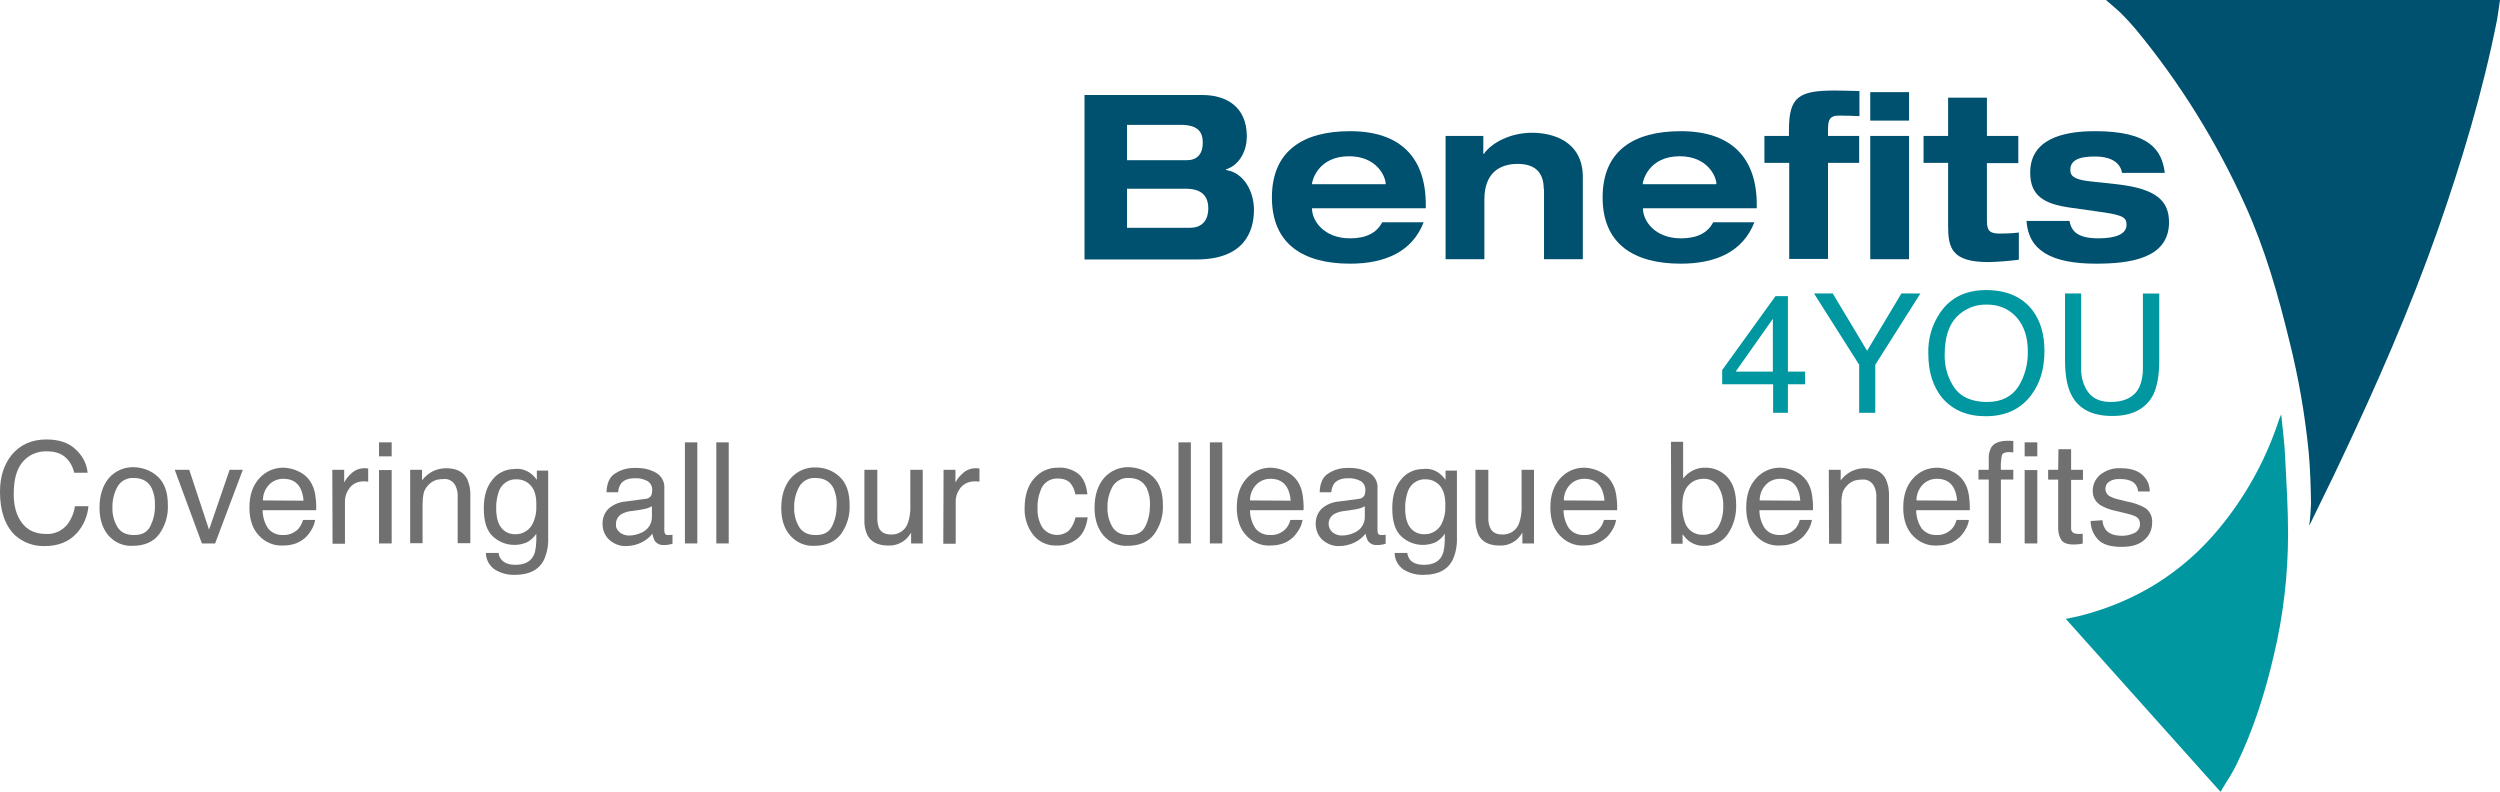
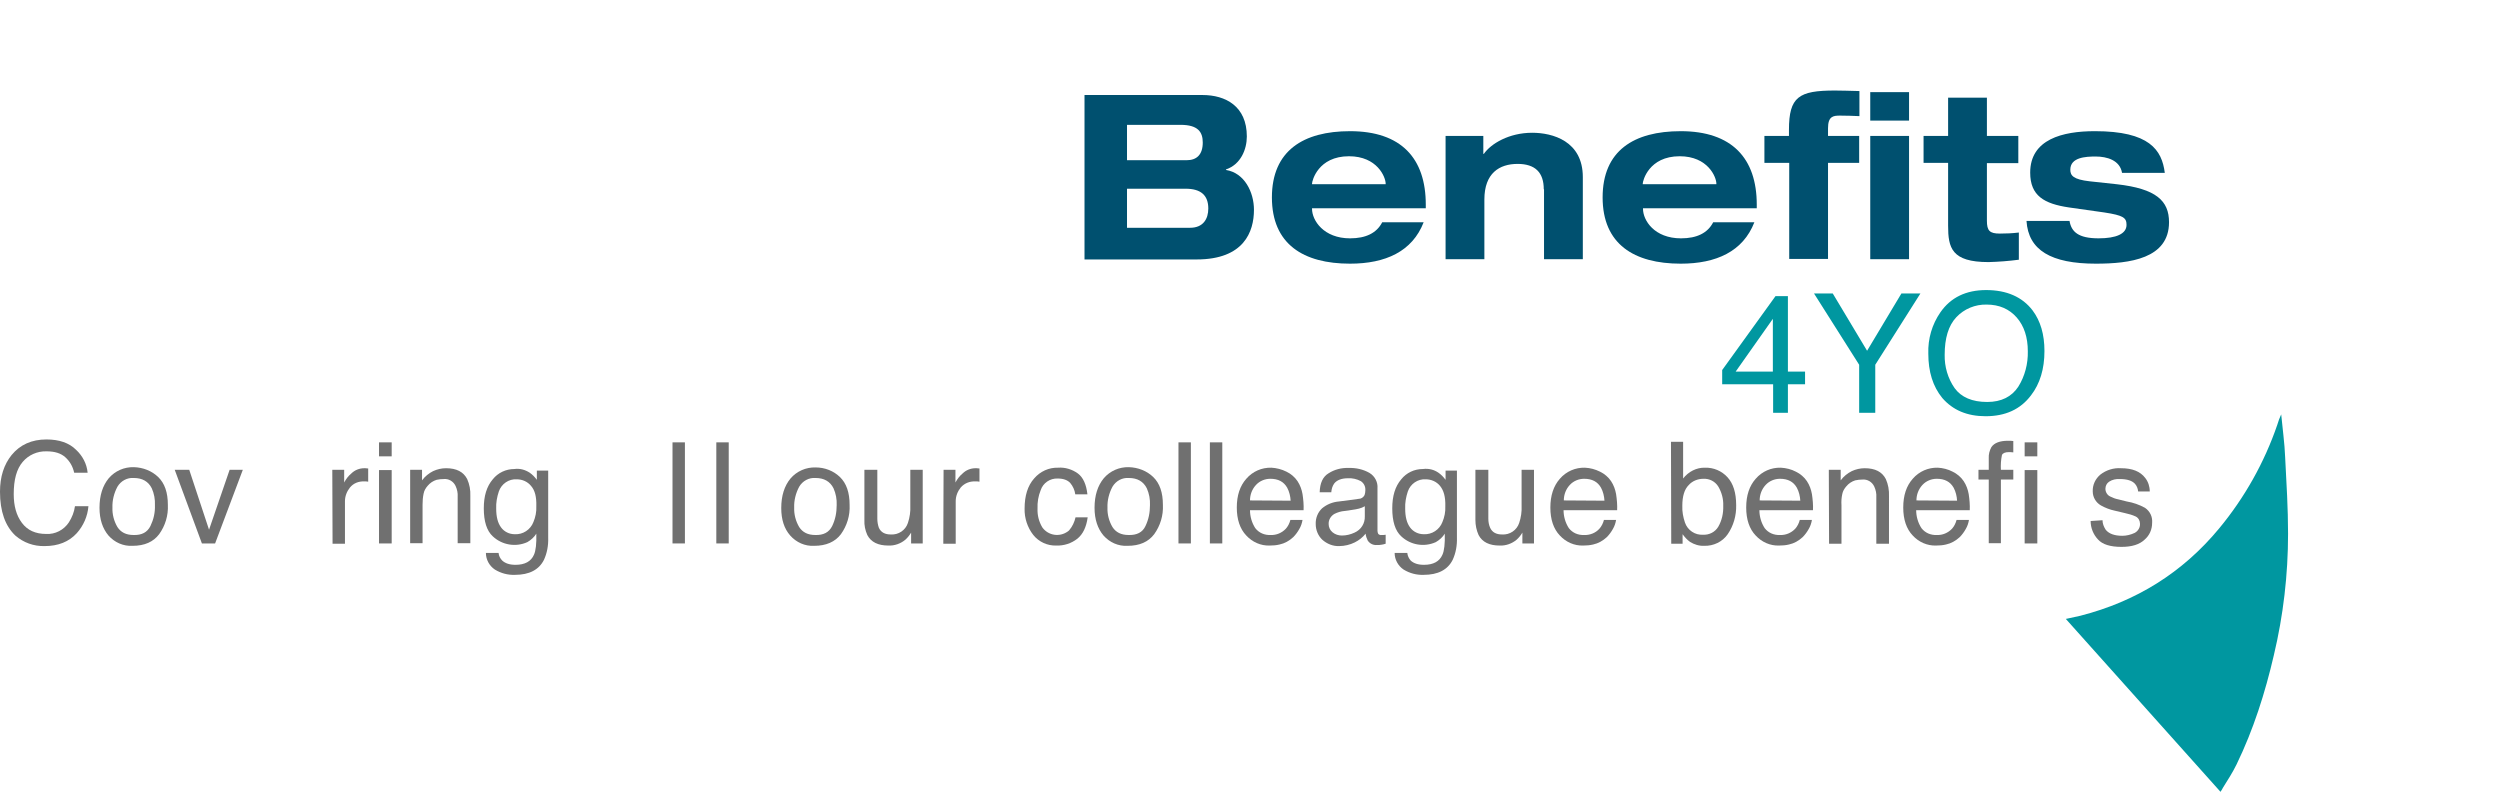
<svg xmlns="http://www.w3.org/2000/svg" version="1.1" id="Layer_1" x="0px" y="0px" width="947.2px" height="300px" viewBox="0 0 947.2 300" style="enable-background:new 0 0 947.2 300;" xml:space="preserve">
  <style type="text/css">
	.st0{fill:#00506F;}
	.st1{fill:#0097A0;}
	.st2{fill:#707070;}
</style>
  <title>1432_Benefits4You</title>
  <g id="Layer_2_1_">
    <g id="Layer_1-2">
-       <path class="st0" d="M797.9,0h149.3c-0.4,2.6-0.7,5-1.1,7.4c-5.4,27.3-13.4,53.9-22.6,80.1c-10.5,29.8-23.2,58.7-36.7,87.2    c-3.6,7.7-7.4,15.2-11.1,22.9c-0.2,0.4-0.5,0.9-0.8,1.6c0.4-2.8,0.6-5.7,0.7-8.5c-0.1-6.5-0.3-13.1-0.9-19.6    c-1.4-14-3.8-27.9-7.2-41.5c-4.3-17.7-9.3-35.3-16.9-52c-10.8-23.9-24.7-46.3-41.4-66.5c-1.7-2-3.5-4-5.3-5.8S799.9,1.8,797.9,0z" />
      <path class="st1" d="M841.3,300l-58.6-65.5c2-0.4,3.8-0.8,5.5-1.2c21.1-5.4,38.7-16.3,52.6-33.1c9.6-11.6,17.1-24.9,22-39.2    c0.4-1.4,0.9-2.7,1.5-4c0.5,5.4,1.3,10.9,1.5,16.3c0.5,9.6,1.1,19.3,1.1,28.9c0,15.5-1.8,31-5.4,46.1    c-3.3,14.2-7.7,28.1-14.1,41.3c-1.5,3.1-3.4,6-5.2,8.9C842,298.9,841.8,299.3,841.3,300z" />
      <path class="st0" d="M410.8,36h44.8c8.7,0,16.8,4.2,16.8,15.7c0,4.9-2.3,10.6-7.9,12.5v0.2c7,1.1,10.6,8.4,10.6,15.1    c0,8.3-3.8,18.8-21.7,18.8h-42.5V36z M427,60.7h22.6c3.8,0,6.1-2.1,6.1-6.7c0-3.9-1.7-6.7-8.4-6.7H427V60.7z M427,86.3h23.9    c5,0,6.9-3.4,6.9-7.3c0-5-2.8-7.5-8.6-7.5H427V86.3z" />
      <path class="st0" d="M539.4,84.2c-4.3,11.1-14.5,15.7-27.9,15.7c-17.7,0-29.6-7.4-29.6-25.1s11.9-25.1,29.6-25.1    c19.4,0,28.7,10.3,28.7,27.8v1.4h-43.1v0.2c0,4.4,4.4,11.2,14.4,11.2c6,0,10.1-2,12.2-6.1L539.4,84.2z M525,69.8v-0.2    c0-2.5-3.2-10.4-13.9-10.4c-11.7,0-14,9.3-14,10.4v0.2H525z" />
      <path class="st0" d="M584.9,71.7c0-6.4-3.3-9.6-9.9-9.6c-6.9,0-12.6,3.5-12.6,13.5v22.6h-14.7V51.5H562v6.8h0.2    c2.7-3.9,9.6-8,18.3-8c7.7,0,19.2,3.1,19.2,16.8v31.1h-14.7V71.7z" />
      <path class="st0" d="M664.7,84.2c-4.3,11.1-14.5,15.7-27.9,15.7c-17.7,0-29.6-7.4-29.6-25.1s11.8-25.1,29.6-25.1    c19.4,0,28.8,10.3,28.8,27.8v1.4h-43.1v0.2c0,4.4,4.3,11.2,14.4,11.2c6,0,10.1-2,12.2-6.1L664.7,84.2z M650.3,69.8v-0.2    c0-2.5-3.2-10.4-13.9-10.4c-11.7,0-14,9.3-14,10.4v0.2H650.3z" />
      <path class="st0" d="M677.8,61.7h-9.3V51.5h9.3v-2.3c0-12.5,3.7-14.9,17.4-14.9c2,0,5.7,0.1,9.3,0.2V44c-2.6-0.1-4.8-0.2-7.4-0.2    s-4.5,0.3-4.5,4.8v2.9h11.8v10.2h-11.8v36.4h-14.7V61.7z M708.6,34.9h14.7v10.8h-14.7L708.6,34.9z M708.6,51.5h14.7v46.7h-14.7    L708.6,51.5z" />
      <path class="st0" d="M738.1,37h14.7v14.5h11.9v10.3h-11.9v21.8c0,3.8,1,4.9,4.9,4.9c2.4,0,4.8-0.1,7.2-0.4v10.3    c-3.8,0.5-7.7,0.8-11.5,0.9c-14,0-15.3-5.4-15.3-13.8V61.7h-9.3V51.5h9.3L738.1,37z" />
      <path class="st0" d="M784.1,83.7c0.7,4.1,3.3,6.6,11,6.6c6.7,0,10.6-1.7,10.6-5.1c0-2.7-1.2-3.6-8.4-4.7l-13.4-1.9    c-9.4-1.4-14.7-4.4-14.7-13.2c0-12.6,12.2-15.7,24.5-15.7c20.7,0,25.4,7.1,26.5,15.8H804c-0.8-4.8-5.7-6.2-10-6.2    c-3.8,0-9.6,0.3-9.6,5c0,2.2,1.1,3.7,7.4,4.4l10.2,1.1c15,1.7,19.8,6.3,19.8,14.4c0,13.8-14.9,15.7-27.7,15.7    c-17,0-25.6-5.1-26.3-16.2L784.1,83.7z" />
      <path class="st1" d="M671.8,156.4v-10.8h-19.3v-5.4l20.2-28h4.7v28.6h6.5v4.8h-6.5v10.8H671.8z M671.7,140.8v-20l-14.1,20H671.7z" />
      <path class="st1" d="M687.3,111.2h7.1l13,21.7l13-21.7h7.2l-17.1,27v18.2h-6.1v-18.2L687.3,111.2z" />
      <path class="st1" d="M770.1,117.6c3,4,4.5,9.1,4.5,15.4c0,6.8-1.7,12.4-5.1,16.8c-4,5.3-9.7,7.9-17.2,7.9c-7,0-12.4-2.3-16.4-6.9    c-3.6-4.4-5.3-10-5.3-16.8c-0.2-5.6,1.4-11.1,4.6-15.7c3.9-5.6,9.7-8.4,17.3-8.4C760.3,109.9,766.2,112.5,770.1,117.6z     M764.7,146.5c2.5-4,3.7-8.7,3.6-13.4c0-5.3-1.4-9.6-4.2-12.8c-2.8-3.2-6.6-4.9-11.4-4.9c-4.3-0.1-8.5,1.6-11.5,4.8    c-3,3.2-4.4,8-4.4,14.2c-0.1,4.5,1.2,9,3.8,12.7c2.5,3.4,6.6,5.2,12.3,5.2C758.3,152.3,762.2,150.3,764.7,146.5z" />
-       <path class="st1" d="M788.5,111.2v28c-0.1,2.8,0.5,5.7,1.9,8.2c1.8,3.3,4.9,4.9,9.3,4.9c5.2,0,8.8-1.8,10.7-5.3    c1.1-2.4,1.6-5.1,1.5-7.8v-28h6.2v25.4c0,5.6-0.8,9.8-2.2,12.8c-2.8,5.5-8,8.2-15.6,8.2c-7.7,0-12.9-2.7-15.6-8.2    c-1.5-3-2.3-7.3-2.3-12.8v-25.4L788.5,111.2z" />
      <path class="st2" d="M28.8,170.4c2.5,2.3,4.1,5.4,4.4,8.7h-5.1c-0.5-2.3-1.6-4.3-3.4-5.9c-1.7-1.5-4-2.2-7.1-2.2    c-3.5-0.1-6.8,1.4-9,4c-2.3,2.7-3.4,6.7-3.4,12.2c0,4.5,1,8.1,3.1,10.9s5.1,4.2,9.2,4.2c3.4,0.2,6.7-1.5,8.6-4.4    c1.2-1.9,2-3.9,2.3-6.1h5.1c-0.3,3.8-1.9,7.4-4.4,10.2c-3,3.3-7.1,4.9-12.2,4.9c-4.1,0.1-8-1.3-11.1-4C2,199.3,0,193.8,0,186.3    c0-5.7,1.5-10.3,4.4-13.9c3.2-3.9,7.6-5.9,13.2-5.9C22.4,166.5,26.2,167.8,28.8,170.4z" />
      <path class="st2" d="M59.9,180.7c2.5,2.4,3.7,5.9,3.7,10.6c0.2,4-1,7.9-3.3,11.1c-2.2,2.9-5.5,4.4-10.1,4.4    c-3.5,0.2-6.8-1.3-9.1-3.9c-2.2-2.6-3.4-6.1-3.4-10.5c0-4.7,1.2-8.4,3.5-11.2c2.4-2.8,5.9-4.3,9.5-4.2    C54.2,177.1,57.5,178.4,59.9,180.7z M57,199.3c1.2-2.5,1.8-5.1,1.7-7.9c0.1-2.2-0.3-4.4-1.2-6.4c-1.3-2.6-3.6-3.9-6.8-3.9    c-2.5-0.2-4.9,1.1-6.2,3.3c-1.3,2.4-2,5.2-1.9,7.9c-0.1,2.6,0.6,5.2,1.9,7.4c1.3,2,3.3,3,6.1,3C53.7,202.8,55.8,201.7,57,199.3z" />
      <path class="st2" d="M71.7,178l7.5,22.7l7.8-22.7H92l-10.5,27.9h-5L66.2,178H71.7z" />
-       <path class="st2" d="M113.3,178.7c1.7,0.8,3.2,2.1,4.2,3.6c1,1.5,1.6,3.2,1.9,4.9c0.3,2,0.5,4.1,0.4,6.1H99.5c0,2.4,0.7,4.8,2,6.8    c1.4,1.8,3.5,2.7,5.8,2.6c2.2,0.1,4.3-0.8,5.8-2.4c0.8-1,1.4-2.1,1.7-3.3h4.6c-0.2,1.2-0.6,2.4-1.2,3.4c-0.6,1.1-1.4,2.2-2.3,3.1    c-1.5,1.4-3.3,2.4-5.2,2.8c-1.2,0.3-2.5,0.4-3.8,0.4c-3.3,0.1-6.5-1.3-8.8-3.8c-2.4-2.5-3.6-6.1-3.6-10.6c0-4.6,1.2-8.2,3.6-10.9    c2.4-2.8,5.9-4.3,9.5-4.2C109.6,177.3,111.6,177.8,113.3,178.7z M115,189.7c-0.1-1.7-0.5-3.4-1.3-4.9c-1.3-2.3-3.4-3.4-6.4-3.4    c-2,0-4,0.8-5.4,2.3c-1.5,1.6-2.3,3.7-2.3,5.9L115,189.7z" />
      <path class="st2" d="M125.9,178h4.5v4.8c0.7-1.3,1.6-2.5,2.7-3.4c1.3-1.3,3.1-2,4.9-2h0.4l1.1,0.1v5c-0.3,0-0.5-0.1-0.8-0.1H138    c-2.1-0.1-4.1,0.7-5.4,2.3c-1.2,1.5-1.9,3.3-1.9,5.2V206h-4.7L125.9,178z" />
      <path class="st2" d="M143.6,167.6h4.8v5.3h-4.8V167.6z M143.6,178.1h4.8v27.8h-4.8V178.1z" />
      <path class="st2" d="M155.4,178h4.5v4c1.1-1.5,2.6-2.7,4.2-3.5c1.5-0.7,3.2-1.1,4.9-1.1c4,0,6.6,1.4,8,4.1c0.9,2,1.3,4.2,1.2,6.4    v17.9h-4.8v-17.6c0.1-1.4-0.2-2.8-0.8-4.1c-0.8-1.7-2.6-2.8-4.5-2.6c-0.9,0-1.8,0.1-2.7,0.3c-1.3,0.4-2.5,1.2-3.4,2.3    c-0.7,0.8-1.3,1.8-1.5,2.9c-0.3,1.4-0.4,2.8-0.4,4.2v14.6h-4.7V178z" />
      <path class="st2" d="M200.7,179.1c1,0.7,1.9,1.6,2.7,2.7v-3.5h4.3v25.4c0.1,2.9-0.4,5.8-1.6,8.4c-1.9,3.8-5.6,5.7-11,5.7    c-2.7,0.1-5.3-0.6-7.6-2c-2.1-1.4-3.4-3.8-3.4-6.3h4.8c0.1,1.1,0.6,2.1,1.4,2.9c1.1,1,2.7,1.6,5,1.6c3.6,0,5.9-1.3,7-3.8    c0.7-1.5,1-4.2,0.9-8c-0.8,1.3-2,2.4-3.4,3.2c-4.4,2-9.6,1.1-13.1-2.2c-2.3-2.1-3.4-5.7-3.4-10.6c0-4.7,1.1-8.3,3.4-11    c2-2.5,5-3.9,8.2-3.9C197,177.4,199,178,200.7,179.1z M201.2,184.1c-1.3-1.6-3.3-2.5-5.4-2.5c-3-0.2-5.8,1.7-6.8,4.6    c-0.7,2.1-1.1,4.3-1,6.5c0,3.1,0.6,5.5,1.9,7.2c1.2,1.6,3.1,2.5,5.1,2.5c3.1,0.2,6-1.7,7.1-4.6c0.8-1.9,1.2-3.9,1.1-6    C203.3,188.3,202.7,185.8,201.2,184.1L201.2,184.1z" />
-       <path class="st2" d="M244.6,189c0.9,0,1.7-0.5,2.2-1.4c0.2-0.6,0.3-1.2,0.3-1.8c0.1-1.4-0.5-2.7-1.7-3.5c-1.5-0.8-3.2-1.2-4.9-1.1    c-2.4,0-4.2,0.7-5.2,2c-0.7,1-1,2.1-1.1,3.3h-4.4c0.1-3.5,1.2-5.9,3.4-7.2c2.2-1.4,4.8-2.1,7.5-2c2.8-0.1,5.6,0.5,8,1.9    c2,1.2,3.2,3.5,3,5.8v16.1c0,0.4,0.1,0.8,0.3,1.2c0.3,0.3,0.8,0.5,1.3,0.4c0.2,0,0.4,0,0.7,0s0.5-0.1,0.8-0.1v3.4    c-0.5,0.2-1.1,0.3-1.7,0.4c-0.5,0.1-1,0.1-1.6,0.1c-1.4,0.1-2.7-0.5-3.5-1.7c-0.4-0.8-0.7-1.7-0.8-2.6c-1.1,1.4-2.5,2.5-4.1,3.3    c-1.8,0.9-3.9,1.4-5.9,1.4c-2.3,0.1-4.6-0.8-6.4-2.4c-1.6-1.5-2.5-3.7-2.5-5.9c-0.1-2.3,0.8-4.5,2.4-6c1.8-1.5,4-2.4,6.4-2.6    L244.6,189z M234.8,201.7c1,0.8,2.2,1.2,3.5,1.2c1.7,0,3.3-0.4,4.8-1.1c2.5-1.1,4-3.5,3.9-6.2v-3.8c-0.7,0.4-1.4,0.7-2.2,0.9    c-0.9,0.2-1.8,0.4-2.6,0.5l-2.8,0.4c-1.3,0.1-2.6,0.5-3.8,1.1c-1.4,0.8-2.3,2.3-2.2,3.9C233.2,199.7,233.8,200.9,234.8,201.7    L234.8,201.7z" />
-       <path class="st2" d="M259.5,167.6h4.7v38.3h-4.7V167.6z" />
+       <path class="st2" d="M259.5,167.6v38.3h-4.7V167.6z" />
      <path class="st2" d="M271.4,167.6h4.7v38.3h-4.7V167.6z" />
      <path class="st2" d="M318.2,180.7c2.5,2.4,3.7,5.9,3.7,10.6c0.2,4-1,7.9-3.3,11.1c-2.2,2.9-5.6,4.4-10.1,4.4    c-3.5,0.2-6.8-1.3-9.1-3.9c-2.3-2.6-3.4-6.1-3.4-10.4c0-4.7,1.2-8.4,3.5-11.2c2.4-2.8,5.9-4.3,9.5-4.2    C312.5,177.1,315.8,178.4,318.2,180.7z M315.3,199.3c1.2-2.5,1.7-5.1,1.7-7.9c0.1-2.2-0.3-4.4-1.2-6.4c-1.3-2.6-3.6-3.9-6.8-3.9    c-2.5-0.2-4.9,1.1-6.2,3.3c-1.3,2.4-2,5.2-1.9,7.9c-0.1,2.6,0.6,5.2,1.9,7.4c1.3,2,3.3,3,6.1,3C312,202.8,314.1,201.7,315.3,199.3    L315.3,199.3z" />
      <path class="st2" d="M332.4,178v18.5c0,1.2,0.2,2.4,0.6,3.5c0.8,1.7,2.3,2.5,4.5,2.5c2.9,0.2,5.6-1.6,6.5-4.4    c0.7-2.1,1-4.3,0.9-6.4V178h4.7v27.9h-4.4l0-4.1c-0.6,1-1.3,1.9-2.2,2.7c-1.8,1.5-4.1,2.3-6.4,2.2c-3.9,0-6.6-1.3-8-4    c-0.8-1.8-1.2-3.7-1.1-5.7v-19H332.4z" />
      <path class="st2" d="M357.5,178h4.5v4.8c0.7-1.3,1.6-2.5,2.7-3.4c1.3-1.3,3.1-2,4.9-2h0.4l1.1,0.1v5c-0.3,0-0.5-0.1-0.8-0.1h-0.8    c-2.1-0.1-4.1,0.7-5.5,2.3c-1.2,1.5-1.9,3.3-1.9,5.2V206h-4.7L357.5,178z" />
      <path class="st2" d="M408.4,179.4c2,1.5,3.2,4.2,3.6,7.9h-4.6c-0.2-1.6-0.9-3.1-1.9-4.3c-1-1.1-2.6-1.7-4.8-1.7    c-2.9-0.1-5.5,1.7-6.4,4.4c-0.9,2.2-1.3,4.6-1.2,7c-0.1,2.5,0.5,4.9,1.8,7.1c2.2,3.1,6.5,3.8,9.6,1.6c0.2-0.1,0.4-0.3,0.6-0.5    c1.2-1.4,2-3.1,2.4-4.9h4.6c-0.5,3.7-1.8,6.4-3.9,8.1c-2.3,1.8-5.1,2.7-8,2.6c-3.4,0.1-6.6-1.4-8.7-4c-2.2-2.8-3.4-6.4-3.3-10    c0-4.9,1.2-8.7,3.6-11.4c2.3-2.7,5.6-4.2,9.1-4.1C403.5,177,406.2,177.8,408.4,179.4z" />
      <path class="st2" d="M436.9,180.7c2.5,2.4,3.7,5.9,3.7,10.6c0.2,4-1,7.9-3.3,11.1c-2.2,2.9-5.5,4.4-10.1,4.4    c-3.5,0.2-6.8-1.3-9.1-3.9c-2.2-2.6-3.4-6.1-3.4-10.5c0-4.7,1.2-8.4,3.5-11.2c2.4-2.8,5.9-4.3,9.5-4.2    C431.2,177.1,434.5,178.4,436.9,180.7z M434,199.3c1.2-2.5,1.7-5.1,1.7-7.9c0.1-2.2-0.3-4.4-1.2-6.4c-1.3-2.6-3.6-3.9-6.8-3.9    c-2.5-0.2-4.9,1.1-6.2,3.3c-1.3,2.4-2,5.2-1.9,7.9c-0.1,2.6,0.6,5.2,1.9,7.4c1.3,2,3.3,3,6.1,3C430.7,202.8,432.9,201.7,434,199.3    z" />
      <path class="st2" d="M446.5,167.6h4.7v38.3h-4.7V167.6z" />
      <path class="st2" d="M458.4,167.6h4.7v38.3h-4.7V167.6z" />
      <path class="st2" d="M487.4,178.7c1.7,0.8,3.2,2.1,4.2,3.6c1,1.5,1.6,3.2,1.9,4.9c0.3,2,0.5,4.1,0.4,6.1h-20.3    c0,2.4,0.7,4.8,2,6.8c1.4,1.8,3.5,2.7,5.8,2.6c2.2,0.1,4.3-0.8,5.8-2.4c0.8-0.9,1.4-2.1,1.7-3.3h4.6c-0.2,1.2-0.6,2.4-1.2,3.4    c-0.6,1.1-1.4,2.2-2.3,3.1c-1.5,1.4-3.3,2.4-5.2,2.8c-1.2,0.3-2.5,0.4-3.8,0.4c-3.3,0.1-6.5-1.3-8.8-3.8    c-2.4-2.5-3.6-6.1-3.6-10.6c0-4.6,1.2-8.2,3.6-10.9c2.4-2.8,5.9-4.3,9.5-4.2C483.6,177.3,485.6,177.8,487.4,178.7z M489,189.7    c-0.1-1.7-0.5-3.4-1.3-4.9c-1.3-2.3-3.4-3.4-6.4-3.4c-2,0-4,0.8-5.4,2.3c-1.5,1.6-2.3,3.7-2.3,5.9L489,189.7z" />
      <path class="st2" d="M514.8,189c0.9,0,1.7-0.5,2.2-1.4c0.2-0.6,0.3-1.2,0.3-1.8c0.1-1.4-0.5-2.7-1.7-3.5c-1.5-0.8-3.2-1.2-4.9-1.1    c-2.4,0-4.2,0.7-5.2,2c-0.7,1-1,2.1-1.1,3.3H500c0.1-3.5,1.2-5.9,3.4-7.2c2.2-1.4,4.8-2.1,7.5-2c2.8-0.1,5.6,0.5,8,1.9    c2,1.2,3.2,3.5,3,5.8v16.1c0,0.4,0.1,0.8,0.3,1.2c0.3,0.3,0.8,0.5,1.3,0.4c0.2,0,0.4,0,0.7,0s0.5-0.1,0.8-0.1v3.4    c-0.5,0.2-1.1,0.3-1.7,0.4c-0.5,0.1-1,0.1-1.6,0.1c-1.4,0.1-2.7-0.5-3.5-1.7c-0.4-0.8-0.7-1.7-0.8-2.6c-1.1,1.4-2.5,2.5-4.1,3.3    c-1.8,0.9-3.9,1.4-5.9,1.4c-2.3,0.1-4.6-0.8-6.4-2.4c-1.6-1.5-2.5-3.7-2.5-5.9c-0.1-2.3,0.8-4.5,2.4-6c1.8-1.5,4-2.4,6.4-2.6    L514.8,189z M504.9,201.7c1,0.8,2.2,1.2,3.5,1.2c1.7,0,3.3-0.4,4.8-1.1c2.5-1.1,4-3.5,3.9-6.2v-3.8c-0.7,0.4-1.4,0.7-2.2,0.9    c-0.9,0.2-1.8,0.4-2.7,0.5l-2.8,0.4c-1.3,0.1-2.6,0.5-3.8,1.1c-1.4,0.8-2.3,2.3-2.2,3.9C503.4,199.7,503.9,200.9,504.9,201.7    L504.9,201.7z" />
      <path class="st2" d="M545,179.1c1,0.7,1.9,1.6,2.7,2.7v-3.5h4.3v25.4c0.1,2.9-0.4,5.8-1.6,8.4c-1.9,3.8-5.6,5.7-11,5.7    c-2.7,0.1-5.3-0.6-7.6-2c-2.1-1.4-3.4-3.8-3.4-6.3h4.8c0.1,1.1,0.6,2.1,1.3,2.9c1.1,1,2.7,1.6,5,1.6c3.6,0,5.9-1.3,7-3.8    c0.7-1.5,1-4.2,0.9-8c-0.8,1.3-2,2.4-3.4,3.2c-4.4,2-9.6,1.1-13.1-2.2c-2.3-2.1-3.4-5.7-3.4-10.6c0-4.7,1.1-8.3,3.4-11    c2-2.5,5-3.9,8.2-3.9C541.4,177.4,543.4,178,545,179.1z M545.6,184.1c-1.3-1.6-3.3-2.5-5.4-2.5c-3-0.2-5.8,1.7-6.8,4.6    c-0.7,2.1-1.1,4.3-1,6.5c0,3.1,0.6,5.5,1.9,7.2c1.2,1.6,3.1,2.5,5.1,2.5c3.1,0.2,6-1.7,7.1-4.6c0.8-1.9,1.2-3.9,1.1-6    C547.7,188.3,547,185.8,545.6,184.1L545.6,184.1z" />
      <path class="st2" d="M563.9,178v18.5c0,1.2,0.2,2.4,0.7,3.5c0.8,1.7,2.3,2.5,4.5,2.5c2.9,0.2,5.6-1.6,6.5-4.4    c0.7-2.1,1-4.3,0.9-6.4V178h4.7v27.9h-4.4l0-4.1c-0.6,1-1.3,1.9-2.2,2.7c-1.8,1.5-4.1,2.3-6.4,2.2c-3.9,0-6.6-1.3-8-4    c-0.8-1.8-1.2-3.7-1.2-5.7v-19H563.9z" />
      <path class="st2" d="M606.2,178.7c1.7,0.8,3.2,2.1,4.2,3.6c1,1.5,1.6,3.2,1.9,4.9c0.3,2,0.5,4.1,0.4,6.1h-20.3    c0,2.4,0.7,4.8,2,6.8c1.4,1.8,3.5,2.7,5.8,2.6c2.2,0.1,4.4-0.8,5.8-2.4c0.8-0.9,1.4-2.1,1.7-3.3h4.6c-0.2,1.2-0.6,2.4-1.2,3.4    c-0.6,1.1-1.4,2.2-2.3,3.1c-1.5,1.4-3.3,2.4-5.2,2.8c-1.2,0.3-2.5,0.4-3.8,0.4c-3.3,0.1-6.5-1.3-8.8-3.8    c-2.4-2.5-3.6-6.1-3.6-10.6s1.2-8.2,3.6-10.9c2.4-2.8,5.9-4.3,9.5-4.2C602.5,177.3,604.4,177.8,606.2,178.7z M607.9,189.7    c-0.1-1.7-0.5-3.4-1.3-4.9c-1.3-2.3-3.4-3.4-6.4-3.4c-2,0-4,0.8-5.4,2.3c-1.5,1.6-2.3,3.7-2.3,5.9L607.9,189.7z" />
      <path class="st2" d="M633.1,167.4h4.6v13.9c2-2.6,5.1-4.2,8.3-4.1c3.2-0.1,6.3,1.2,8.5,3.6c2.2,2.4,3.3,5.9,3.3,10.6    c0.1,3.9-1,7.8-3.2,11c-2,2.9-5.4,4.5-8.9,4.4c-1.9,0.1-3.8-0.5-5.4-1.5c-1.1-0.8-2-1.8-2.8-2.9v3.6h-4.3L633.1,167.4z M651,199.6    c1.4-2.4,2-5.2,1.9-8c0.1-2.6-0.6-5.1-1.9-7.3c-1.2-1.9-3.3-3-5.6-2.9c-2.1,0-4.2,0.8-5.6,2.4c-1.6,1.6-2.4,4.2-2.4,7.8    c-0.1,2.2,0.3,4.3,1,6.4c1,2.9,3.8,4.8,6.9,4.6C647.6,202.7,649.8,201.6,651,199.6z" />
      <path class="st2" d="M680.4,178.7c1.7,0.8,3.2,2.1,4.2,3.6c1,1.5,1.6,3.2,1.9,4.9c0.3,2,0.5,4.1,0.4,6.1h-20.3    c0,2.4,0.7,4.8,2,6.8c1.4,1.8,3.5,2.7,5.8,2.6c2.2,0.1,4.3-0.8,5.8-2.4c0.8-0.9,1.4-2.1,1.7-3.3h4.6c-0.2,1.2-0.6,2.4-1.2,3.4    c-0.6,1.1-1.4,2.2-2.3,3.1c-1.5,1.4-3.3,2.4-5.2,2.8c-1.2,0.3-2.5,0.4-3.8,0.4c-3.3,0.1-6.5-1.3-8.8-3.8    c-2.4-2.5-3.6-6.1-3.6-10.6c0-4.6,1.2-8.2,3.6-10.9c2.4-2.8,5.9-4.3,9.5-4.2C676.7,177.3,678.7,177.8,680.4,178.7z M682.1,189.7    c-0.1-1.7-0.5-3.4-1.3-4.9c-1.3-2.3-3.4-3.4-6.4-3.4c-2,0-4,0.8-5.4,2.3c-1.5,1.6-2.3,3.7-2.3,5.9L682.1,189.7z" />
      <path class="st2" d="M692.9,178h4.5v4c1.1-1.5,2.6-2.7,4.2-3.5c1.5-0.7,3.2-1.1,4.9-1.1c4,0,6.6,1.4,8,4.1c0.9,2,1.3,4.3,1.2,6.5    V206h-4.8v-17.6c0.1-1.4-0.2-2.8-0.8-4.1c-0.8-1.7-2.6-2.8-4.5-2.6c-0.9,0-1.8,0.1-2.7,0.3c-1.3,0.4-2.5,1.2-3.4,2.3    c-0.7,0.8-1.3,1.8-1.5,2.9c-0.3,1.4-0.4,2.8-0.3,4.2V206h-4.7L692.9,178z" />
      <path class="st2" d="M739.8,178.7c1.7,0.8,3.2,2.1,4.2,3.6c1,1.5,1.6,3.2,1.9,4.9c0.3,2,0.5,4.1,0.4,6.1H726c0,2.4,0.7,4.8,2,6.8    c1.4,1.8,3.5,2.7,5.8,2.6c2.2,0.1,4.3-0.8,5.8-2.4c0.8-0.9,1.4-2.1,1.7-3.3h4.7c-0.2,1.2-0.6,2.4-1.2,3.4    c-0.6,1.1-1.4,2.2-2.3,3.1c-1.5,1.4-3.3,2.4-5.2,2.8c-1.2,0.3-2.5,0.4-3.8,0.4c-3.3,0.1-6.5-1.3-8.8-3.8    c-2.4-2.5-3.6-6.1-3.6-10.6c0-4.6,1.2-8.2,3.6-10.9c2.4-2.8,5.9-4.3,9.5-4.2C736.1,177.3,738.1,177.8,739.8,178.7z M741.5,189.7    c-0.1-1.7-0.5-3.4-1.3-4.9c-1.3-2.3-3.4-3.4-6.4-3.4c-2,0-4,0.8-5.4,2.3c-1.5,1.6-2.3,3.7-2.3,5.9L741.5,189.7z" />
      <path class="st2" d="M754.5,169.4c1.1-1.6,3.2-2.4,6.3-2.4h0.9l1.1,0.1v4.3l-1.1-0.1h-0.6c-1.4,0-2.3,0.4-2.6,1.1    c-0.4,1.9-0.5,3.8-0.4,5.6h4.7v3.7h-4.7v24.1h-4.6v-24.1h-3.9v-3.7h3.9v-4.4C753.4,172.2,753.8,170.7,754.5,169.4z" />
      <path class="st2" d="M767.1,167.6h4.8v5.3h-4.8V167.6z M767.1,178.1h4.8v27.8h-4.8V178.1z" />
-       <path class="st2" d="M779.9,170.2h4.8v7.8h4.5v3.8h-4.5V200c-0.1,0.8,0.3,1.6,1,2c0.6,0.2,1.2,0.3,1.8,0.3h0.7    c0.3,0,0.6,0,0.9-0.1v3.7c-0.5,0.2-1.1,0.3-1.7,0.3c-0.6,0.1-1.3,0.1-1.9,0.1c-2.2,0-3.7-0.6-4.5-1.7c-0.8-1.3-1.2-2.8-1.2-4.4    v-18.5h-3.8V178h3.8L779.9,170.2z" />
      <path class="st2" d="M796.6,197.1c0,1.3,0.5,2.5,1.2,3.6c1.2,1.5,3.3,2.3,6.3,2.3c1.6,0,3.2-0.4,4.7-1.1c1.3-0.7,2.1-2.1,2-3.5    c0-1.1-0.6-2.2-1.6-2.7c-1.3-0.6-2.7-1-4.1-1.3l-3.8-0.9c-1.9-0.4-3.7-1.1-5.3-2c-1.9-1.1-3.1-3.1-3.1-5.3c-0.1-2.5,1-4.8,2.9-6.4    c2.2-1.7,5-2.6,7.8-2.4c4.3,0,7.3,1.2,9.2,3.7c1.1,1.4,1.7,3.2,1.7,5.1h-4.4c-0.1-1.1-0.5-2.1-1.2-2.9c-1.1-1.2-3-1.8-5.7-1.8    c-1.4-0.1-2.9,0.2-4.1,1c-0.9,0.6-1.4,1.6-1.4,2.7c0,1.2,0.7,2.4,1.8,2.9c1,0.5,2,0.9,3.1,1.1l3.2,0.8c2.4,0.4,4.7,1.2,6.9,2.4    c1.9,1.3,2.9,3.4,2.7,5.7c0,2.5-1,4.8-2.9,6.4c-1.9,1.8-4.8,2.7-8.7,2.7c-4.2,0-7.2-0.9-8.9-2.8c-1.8-1.9-2.8-4.4-2.8-7    L796.6,197.1z" />
    </g>
  </g>
</svg>